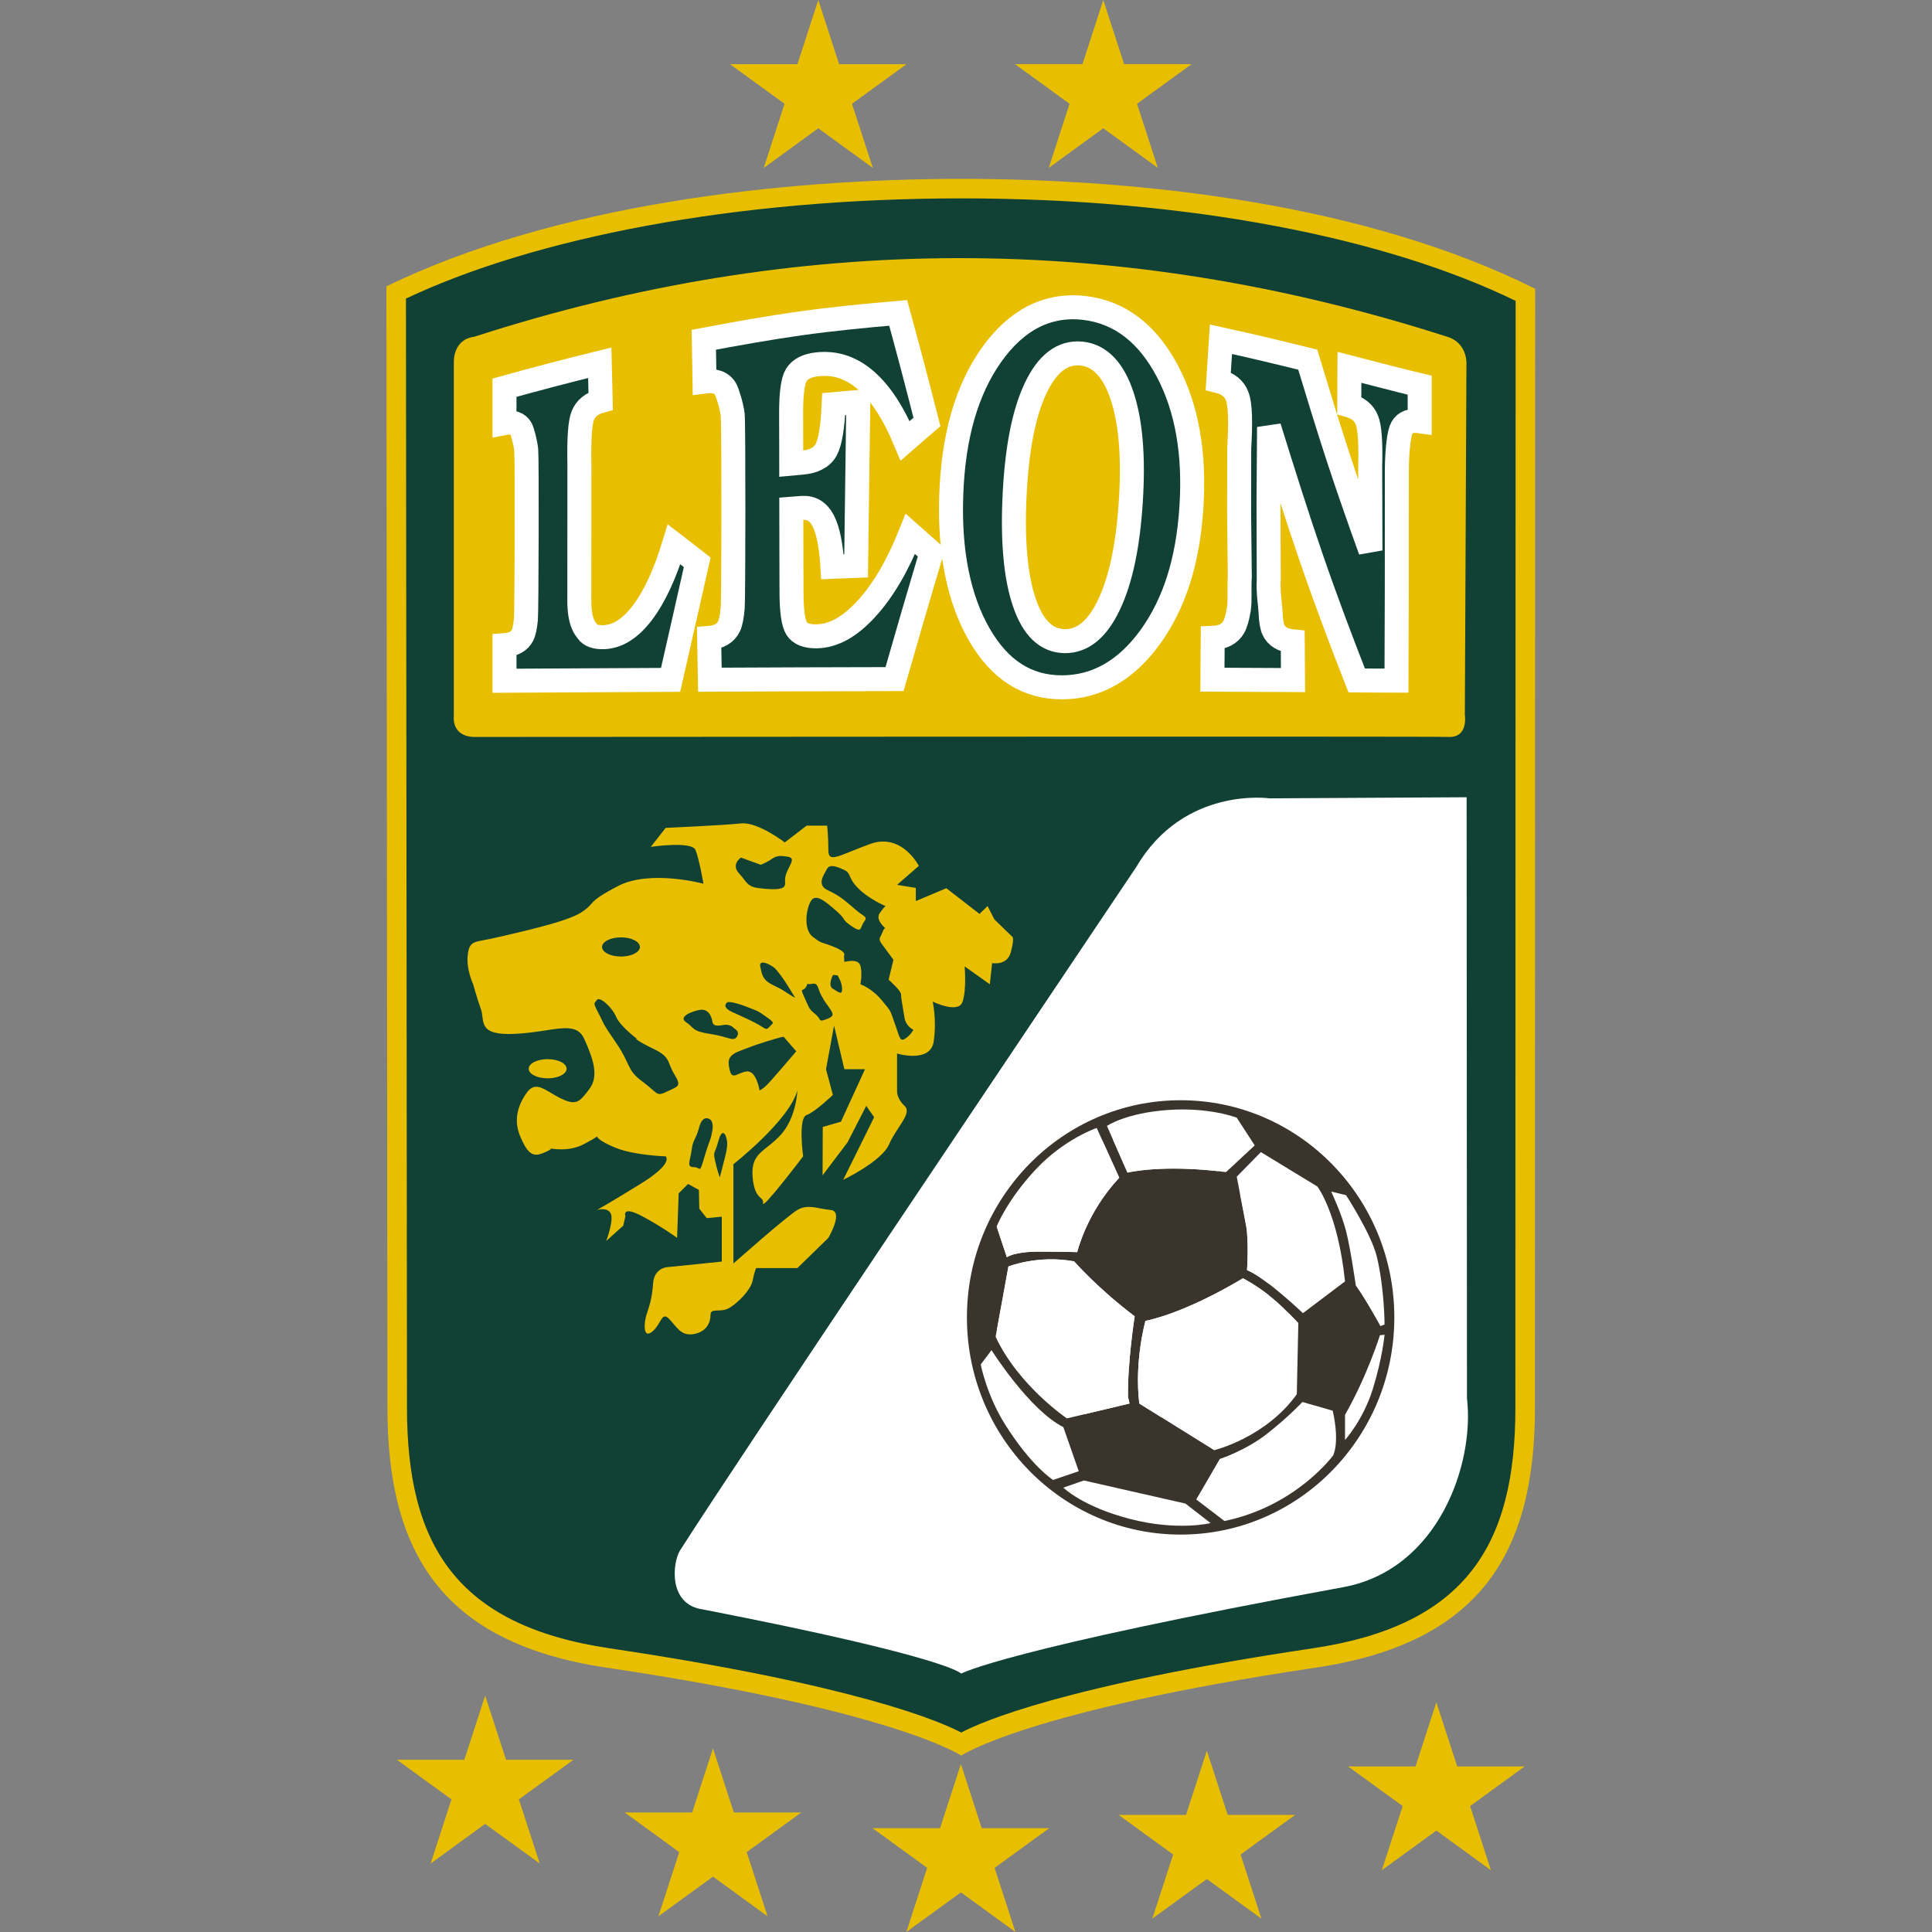
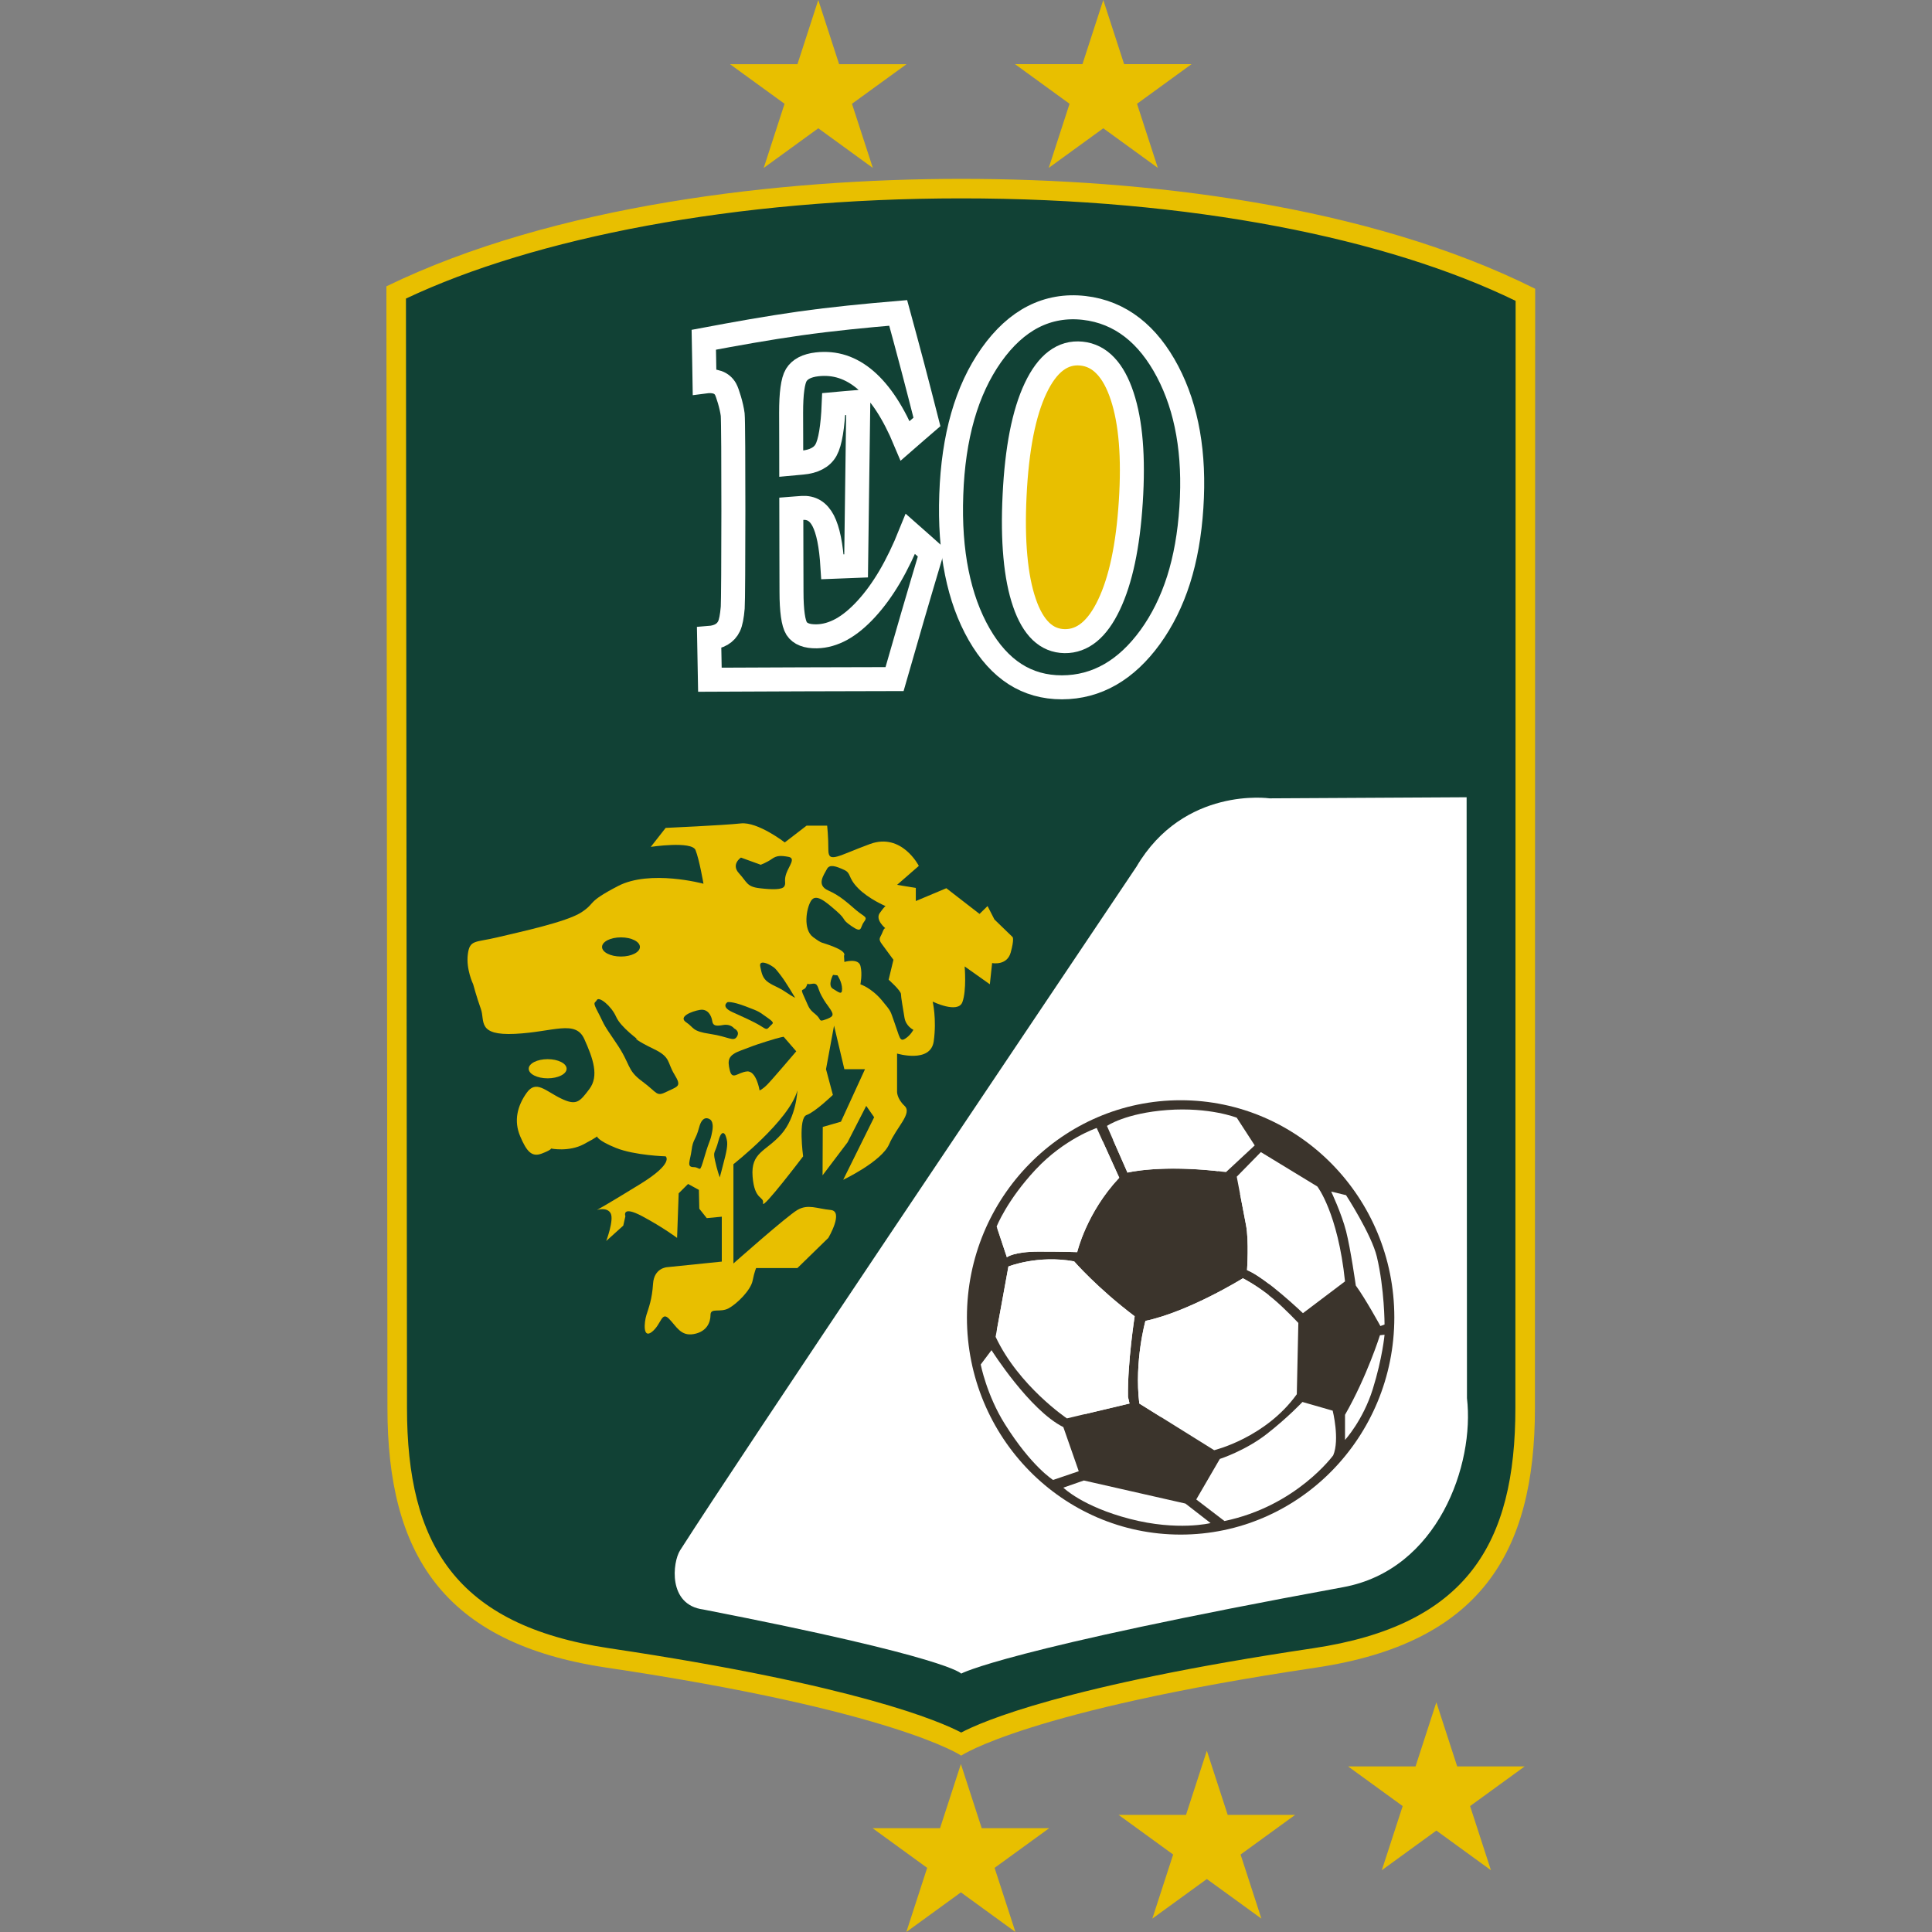
<svg xmlns="http://www.w3.org/2000/svg" width="50" height="50" viewBox="0 0 50 50" fill="none">
  <rect x="0" y="0" width="50" height="50" fill="#808080" stroke="none" />
  <path fill-rule="evenodd" clip-rule="evenodd" d="M22.583 47.314L23.995 48.34L23.456 50L24.868 48.974L26.279 50L25.74 48.34L27.152 47.314H25.407L24.868 45.654L24.328 47.314H22.583Z" fill="#E8BF00" />
-   <path fill-rule="evenodd" clip-rule="evenodd" d="M10.272 45.542L11.684 46.568L11.145 48.228L12.556 47.202L13.969 48.228L13.429 46.568L14.841 45.542H13.096L12.556 43.883L12.017 45.542H10.272Z" fill="#E8BF00" />
  <path fill-rule="evenodd" clip-rule="evenodd" d="M34.889 45.715L36.301 46.741L35.761 48.401L37.173 47.375L38.585 48.401L38.046 46.741L39.458 45.715H37.712L37.173 44.055L36.634 45.715H34.889Z" fill="#E8BF00" />
  <path fill-rule="evenodd" clip-rule="evenodd" d="M28.949 46.969L30.361 47.995L29.822 49.654L31.233 48.629L32.645 49.654L32.106 47.995L33.518 46.969H31.773L31.233 45.309L30.694 46.969H28.949Z" fill="#E8BF00" />
-   <path fill-rule="evenodd" clip-rule="evenodd" d="M16.168 46.907L17.579 47.933L17.04 49.593L18.452 48.567L19.864 49.593L19.325 47.933L20.736 46.907H18.991L18.452 45.247L17.913 46.907H16.168Z" fill="#E8BF00" />
  <path fill-rule="evenodd" clip-rule="evenodd" d="M39.477 7.655L39.471 36.464C39.471 38.179 39.486 42.119 34.017 42.934C26.459 44.06 24.875 45.155 24.875 45.155C24.875 45.155 23.292 44.06 15.734 42.934C10.265 42.119 10.28 38.179 10.28 36.465L10.253 7.595C13.619 5.961 18.91 4.908 24.875 4.908C30.936 4.908 36.12 5.977 39.477 7.655L39.477 7.655Z" fill="#114135" />
  <path fill-rule="evenodd" clip-rule="evenodd" d="M32.855 20.661L37.956 20.633L37.965 36.185C38.166 37.893 37.222 40.625 34.761 41.076C25.984 42.686 24.875 43.313 24.875 43.313C24.875 43.313 24.604 42.901 18.202 41.654C17.275 41.533 17.407 40.426 17.6 40.124C19.212 37.599 26.432 26.878 29.411 22.431C30.64 20.342 32.855 20.661 32.855 20.661L32.855 20.661Z" fill="white" />
  <path fill-rule="evenodd" clip-rule="evenodd" d="M25.024 34.094C25.024 30.991 27.5 28.474 30.555 28.474C33.609 28.474 36.085 30.991 36.085 34.094C36.085 37.198 33.609 39.715 30.555 39.715C27.5 39.715 25.024 37.198 25.024 34.094Z" fill="#3B342C" />
  <path fill-rule="evenodd" clip-rule="evenodd" d="M27.878 32.405C27.878 32.405 28.116 31.383 28.966 30.48L28.383 29.192C28.383 29.192 27.546 29.471 26.802 30.268C26.058 31.064 25.793 31.742 25.793 31.742L26.058 32.538C26.058 32.538 26.232 32.392 26.882 32.392C27.532 32.392 27.878 32.405 27.878 32.405L27.878 32.405ZM29.232 36.323L27.612 36.708C27.612 36.708 26.364 35.87 25.766 34.596L26.098 32.777C26.098 32.777 26.856 32.472 27.798 32.644C27.798 32.644 28.396 33.334 29.365 34.065C29.365 34.065 29.179 35.26 29.192 36.15L29.232 36.323ZM27.918 38.075L27.254 38.301C27.254 38.301 26.696 37.956 26.005 36.854C25.533 36.101 25.381 35.313 25.381 35.313L25.66 34.942C25.66 34.942 26.642 36.495 27.519 36.933L27.918 38.075ZM28.05 38.315L30.679 38.912L31.33 39.417C31.33 39.417 30.479 39.63 29.245 39.31C28.011 38.991 27.519 38.5 27.519 38.5L28.05 38.315ZM33.707 36.283L34.49 36.508C34.49 36.508 34.676 37.252 34.504 37.663C34.504 37.663 33.548 38.979 31.689 39.364L30.959 38.806L31.569 37.757C31.569 37.757 32.233 37.544 32.791 37.106C33.349 36.668 33.707 36.283 33.707 36.283L33.707 36.283ZM35.832 34.543L35.713 34.556C35.713 34.556 35.38 35.619 34.809 36.615V37.265C34.809 37.265 35.274 36.76 35.527 35.951C35.779 35.141 35.832 34.543 35.832 34.543L35.832 34.543ZM34.451 30.838L34.836 30.931C34.836 30.931 35.495 31.947 35.633 32.525C35.832 33.361 35.832 34.278 35.832 34.278L35.725 34.318C35.725 34.318 35.34 33.614 35.088 33.269C35.088 33.269 34.955 32.326 34.836 31.861C34.716 31.396 34.451 30.838 34.451 30.838L34.451 30.838ZM32.166 33.082C32.166 33.082 30.773 33.946 29.644 34.185C29.644 34.185 29.352 35.221 29.485 36.323L31.423 37.531C31.423 37.531 32.751 37.212 33.561 36.083L33.601 34.238C33.601 34.238 33.251 33.862 32.937 33.601C32.539 33.269 32.166 33.082 32.166 33.082L32.166 33.082ZM32.007 30.453L32.631 29.816L34.092 30.706C34.092 30.706 34.623 31.383 34.809 33.162L33.72 33.985C33.72 33.985 32.764 33.069 32.273 32.87C32.273 32.87 32.326 32.113 32.246 31.701L32.007 30.453ZM28.648 29.139L29.179 30.347C29.179 30.347 30.069 30.122 31.729 30.334L32.472 29.643L32.007 28.926C32.007 28.926 31.304 28.648 30.215 28.727C29.125 28.807 28.648 29.139 28.648 29.139Z" fill="white" />
  <path fill-rule="evenodd" clip-rule="evenodd" d="M25.811 31.796C26.263 30.639 27.289 29.769 28.539 29.537L28.966 30.48C28.116 31.383 27.878 32.405 27.878 32.405C27.878 32.405 27.532 32.392 26.882 32.392C26.232 32.392 26.058 32.538 26.058 32.538L25.811 31.796L25.811 31.796ZM28.806 29.498C28.938 29.483 29.072 29.475 29.208 29.475C30.09 29.475 30.899 29.789 31.53 30.31C29.998 30.14 29.179 30.347 29.179 30.347L28.806 29.498ZM32.091 30.89C32.569 31.507 32.853 32.28 32.853 33.12C32.853 33.159 32.853 33.198 32.851 33.236C32.642 33.076 32.433 32.935 32.273 32.87C32.273 32.87 32.326 32.113 32.246 31.701L32.091 30.89ZM32.832 33.516C32.665 35.064 31.528 36.322 30.042 36.67L29.485 36.323C29.352 35.221 29.644 34.184 29.644 34.184C30.773 33.946 32.167 33.082 32.167 33.082C32.167 33.082 32.475 33.237 32.832 33.516L32.832 33.516ZM28.096 36.593C27.039 36.254 26.192 35.447 25.8 34.415L26.098 32.777C26.098 32.777 26.856 32.471 27.799 32.644C27.799 32.644 28.396 33.334 29.365 34.065C29.365 34.065 29.179 35.26 29.192 36.15L29.232 36.323L28.096 36.593Z" fill="white" />
  <path fill-rule="evenodd" clip-rule="evenodd" d="M39.724 36.438C39.724 40.201 38.297 42.526 34.055 43.158C26.587 44.27 24.876 45.435 24.876 45.435C24.876 45.435 23.164 44.27 15.696 43.158C11.455 42.526 10.027 40.201 10.027 36.438L10 7.41C14.35 5.299 20.187 4.629 24.875 4.629C29.606 4.629 35.367 5.292 39.73 7.473L39.724 36.438L39.724 36.438ZM39.218 36.438L39.224 7.786C35.91 6.171 30.828 5.134 24.875 5.134C19.018 5.134 13.833 6.155 10.506 7.727L10.533 36.438C10.533 39.95 11.783 42.063 15.771 42.657C22.186 43.613 24.345 44.558 24.876 44.838C25.406 44.557 27.566 43.613 33.98 42.657C37.968 42.063 39.218 39.95 39.218 36.438L39.218 36.438Z" fill="#E8BF00" />
-   <path fill-rule="evenodd" clip-rule="evenodd" d="M12.272 8.716C20.609 6.018 28.945 5.99 37.419 8.704C38.008 8.864 37.951 9.453 37.951 9.453L37.91 18.503C37.91 18.503 38.008 19.093 37.488 19.072C37.489 19.053 12.266 19.072 12.266 19.072C11.677 19.053 11.745 18.543 11.745 18.543V9.373C11.745 9.373 11.717 8.784 12.272 8.716L12.272 8.716Z" fill="#E8BF00" />
  <path fill-rule="evenodd" clip-rule="evenodd" d="M31.598 8.78C31.981 8.864 32.361 8.95 32.737 9.039C33.11 9.127 33.479 9.218 33.844 9.308C34.104 10.166 34.362 11.012 34.633 11.841C34.901 12.658 35.183 13.458 35.467 14.246L35.46 12.073C35.469 11.761 35.466 11.504 35.451 11.303C35.437 11.102 35.41 10.957 35.373 10.867C35.336 10.775 35.28 10.698 35.204 10.635C35.129 10.573 35.034 10.525 34.919 10.492L34.924 9.507C34.924 9.507 36.45 9.903 36.741 9.97V10.901C36.629 10.885 36.535 10.891 36.459 10.919C36.382 10.947 36.323 10.998 36.282 11.072C36.243 11.144 36.212 11.275 36.19 11.465C36.168 11.656 36.154 11.905 36.15 12.213L36.149 15.186L36.141 17.615L35.626 17.613L35.111 17.61C34.708 16.58 34.31 15.527 33.938 14.444C33.559 13.341 33.202 12.208 32.843 11.052L32.829 13.028L32.835 15.004C32.815 15.342 32.871 15.619 32.881 15.834C32.89 16.048 32.914 16.202 32.953 16.293C32.993 16.383 33.056 16.453 33.14 16.504C33.224 16.554 33.329 16.585 33.456 16.598L33.463 17.6L32.359 17.595L31.377 17.59L31.385 16.508C31.516 16.503 31.627 16.478 31.718 16.431C31.808 16.384 31.878 16.317 31.929 16.229C31.98 16.138 32.025 15.984 32.061 15.767C32.097 15.55 32.065 15.269 32.086 14.925L32.068 13.258L32.071 11.591C32.092 11.247 32.098 10.963 32.09 10.741C32.081 10.519 32.058 10.357 32.019 10.257C31.982 10.156 31.923 10.073 31.841 10.007C31.759 9.941 31.654 9.893 31.528 9.862L31.563 9.321L31.598 8.78L31.598 8.78Z" fill="#114135" />
-   <path fill-rule="evenodd" clip-rule="evenodd" d="M31.598 8.78C31.981 8.864 32.361 8.95 32.737 9.039C33.11 9.127 33.479 9.218 33.844 9.308C34.104 10.166 34.362 11.012 34.633 11.841C34.901 12.658 35.183 13.458 35.467 14.246L35.46 12.073C35.469 11.761 35.466 11.504 35.451 11.303C35.437 11.102 35.41 10.957 35.373 10.867C35.336 10.775 35.28 10.698 35.204 10.635C35.129 10.573 35.034 10.525 34.919 10.492L34.924 9.507C34.924 9.507 36.45 9.903 36.741 9.97V10.901C36.629 10.885 36.535 10.891 36.459 10.919C36.382 10.947 36.323 10.998 36.282 11.072C36.243 11.144 36.212 11.275 36.19 11.465C36.168 11.656 36.15 11.905 36.15 12.213L36.149 15.186L36.141 17.615L35.626 17.613L35.111 17.61C34.708 16.58 34.31 15.527 33.938 14.444C33.559 13.341 33.202 12.208 32.843 11.052L32.829 13.028L32.835 15.004C32.815 15.342 32.871 15.619 32.881 15.834C32.89 16.048 32.914 16.202 32.953 16.293C32.993 16.383 33.056 16.453 33.14 16.504C33.224 16.554 33.329 16.585 33.456 16.598L33.463 17.6L32.359 17.595L31.377 17.59L31.385 16.508C31.516 16.503 31.627 16.478 31.718 16.431C31.808 16.384 31.878 16.317 31.929 16.229C31.98 16.138 32.025 15.984 32.061 15.767C32.097 15.55 32.065 15.269 32.086 14.925L32.068 13.258L32.071 11.591C32.092 11.247 32.098 10.963 32.09 10.741C32.081 10.519 32.058 10.357 32.019 10.257C31.982 10.156 31.923 10.073 31.841 10.007C31.759 9.941 31.654 9.893 31.528 9.862L31.563 9.321L31.598 8.78L31.598 8.78Z" stroke="white" stroke-width="0.621" />
  <path fill-rule="evenodd" clip-rule="evenodd" d="M28.058 7.969C28.529 8.023 28.944 8.196 29.304 8.475C29.662 8.753 29.965 9.136 30.218 9.617C30.469 10.096 30.646 10.628 30.748 11.214C30.85 11.797 30.879 12.437 30.833 13.134C30.788 13.829 30.677 14.452 30.501 15.007C30.323 15.565 30.079 16.056 29.77 16.484C29.459 16.913 29.114 17.237 28.733 17.456C28.351 17.675 27.935 17.787 27.483 17.788C27.029 17.788 26.625 17.674 26.269 17.446C25.912 17.217 25.603 16.873 25.34 16.415C25.076 15.954 24.883 15.423 24.762 14.821C24.64 14.219 24.592 13.546 24.619 12.8C24.645 12.055 24.743 11.381 24.915 10.778C25.087 10.176 25.334 9.646 25.655 9.191C25.976 8.737 26.339 8.403 26.742 8.197C27.143 7.993 27.584 7.915 28.058 7.969Z" fill="#114135" stroke="white" stroke-width="0.621" />
  <path fill-rule="evenodd" clip-rule="evenodd" d="M27.989 9.151C27.747 9.126 27.526 9.189 27.328 9.338C27.129 9.488 26.954 9.725 26.802 10.046C26.649 10.368 26.528 10.761 26.437 11.222C26.347 11.684 26.287 12.215 26.258 12.813C26.228 13.409 26.235 13.94 26.278 14.404C26.32 14.869 26.398 15.267 26.512 15.598C26.624 15.928 26.768 16.174 26.941 16.34C27.114 16.505 27.318 16.589 27.553 16.593C27.786 16.596 27.999 16.518 28.191 16.36C28.382 16.202 28.552 15.965 28.702 15.648C28.852 15.332 28.975 14.953 29.069 14.509C29.163 14.067 29.228 13.559 29.265 12.985C29.302 12.41 29.302 11.895 29.265 11.441C29.228 10.985 29.153 10.589 29.042 10.253C28.93 9.913 28.787 9.65 28.611 9.466C28.436 9.281 28.228 9.175 27.989 9.151Z" fill="#E8BF00" stroke="white" stroke-width="0.621" />
  <path fill-rule="evenodd" clip-rule="evenodd" d="M18.214 8.793C19.033 8.639 19.862 8.49 20.701 8.371C21.544 8.253 22.394 8.17 23.245 8.098C23.372 8.565 23.499 9.033 23.623 9.503C23.747 9.974 23.868 10.447 23.989 10.92L23.707 11.163L23.426 11.408C23.276 11.049 23.116 10.739 22.946 10.477C22.776 10.216 22.594 10.003 22.404 9.839C22.215 9.676 22.015 9.56 21.805 9.491C21.595 9.423 21.375 9.403 21.145 9.429C21.012 9.444 20.901 9.476 20.811 9.522C20.722 9.569 20.654 9.63 20.607 9.707C20.562 9.781 20.529 9.9 20.507 10.063C20.484 10.226 20.474 10.434 20.474 10.686L20.476 11.342L20.477 11.999L20.618 11.986L20.759 11.973C20.912 11.96 21.039 11.926 21.142 11.871C21.246 11.817 21.325 11.742 21.378 11.646C21.432 11.548 21.475 11.399 21.508 11.201C21.541 11.003 21.564 10.756 21.576 10.459L21.894 10.43L22.213 10.404L22.184 12.525L22.156 14.645L21.85 14.657L21.544 14.669C21.527 14.391 21.498 14.153 21.458 13.954C21.418 13.756 21.366 13.597 21.304 13.477C21.242 13.358 21.166 13.271 21.075 13.215C20.984 13.16 20.879 13.137 20.759 13.145L20.619 13.155L20.479 13.166L20.481 14.24L20.484 15.314C20.484 15.562 20.496 15.765 20.518 15.923C20.54 16.082 20.573 16.196 20.617 16.266C20.662 16.336 20.728 16.387 20.815 16.421C20.901 16.455 21.008 16.47 21.136 16.468C21.351 16.464 21.565 16.403 21.779 16.286C21.992 16.168 22.205 15.992 22.419 15.759C22.634 15.525 22.837 15.246 23.027 14.924C23.217 14.599 23.395 14.231 23.561 13.818L23.834 14.059L24.107 14.302C23.944 14.849 23.781 15.396 23.622 15.942L23.151 17.575L20.761 17.581L18.372 17.591L18.362 17.05L18.352 16.51C18.481 16.5 18.587 16.47 18.674 16.419C18.759 16.368 18.825 16.298 18.868 16.206C18.913 16.112 18.944 15.952 18.963 15.724C18.983 15.496 18.988 10.952 18.962 10.729C18.935 10.506 18.826 10.156 18.778 10.072C18.73 9.987 18.66 9.928 18.569 9.895C18.478 9.862 18.366 9.855 18.233 9.873L18.224 9.333L18.214 8.793Z" fill="#114135" />
  <path fill-rule="evenodd" clip-rule="evenodd" d="M18.214 8.793C19.033 8.639 19.862 8.49 20.701 8.371C21.544 8.253 22.394 8.17 23.245 8.098C23.372 8.565 23.499 9.033 23.623 9.503C23.747 9.974 23.868 10.447 23.989 10.92L23.707 11.163L23.426 11.408C23.276 11.049 23.116 10.739 22.946 10.477C22.776 10.216 22.594 10.003 22.404 9.839C22.215 9.676 22.015 9.56 21.805 9.491C21.595 9.423 21.375 9.403 21.145 9.429C21.012 9.444 20.901 9.476 20.811 9.522C20.722 9.569 20.654 9.63 20.607 9.707C20.562 9.781 20.529 9.9 20.507 10.063C20.484 10.226 20.474 10.434 20.474 10.686L20.476 11.342L20.477 11.999L20.618 11.986L20.759 11.973C20.912 11.96 21.039 11.926 21.142 11.871C21.246 11.817 21.325 11.742 21.378 11.646C21.432 11.548 21.475 11.399 21.508 11.201C21.541 11.003 21.564 10.756 21.576 10.459L21.894 10.43L22.213 10.404L22.184 12.525L22.156 14.645L21.85 14.657L21.544 14.669C21.527 14.391 21.498 14.153 21.458 13.954C21.418 13.756 21.366 13.597 21.304 13.477C21.242 13.358 21.166 13.271 21.075 13.215C20.984 13.16 20.879 13.137 20.759 13.145L20.619 13.155L20.479 13.166L20.481 14.24L20.484 15.314C20.484 15.562 20.496 15.765 20.518 15.923C20.54 16.082 20.573 16.196 20.617 16.266C20.662 16.336 20.728 16.387 20.815 16.421C20.901 16.455 21.008 16.47 21.136 16.468C21.351 16.464 21.565 16.403 21.779 16.286C21.992 16.168 22.205 15.992 22.419 15.759C22.634 15.525 22.837 15.246 23.027 14.924C23.217 14.599 23.395 14.231 23.561 13.818L23.834 14.059L24.107 14.302C23.944 14.849 23.781 15.396 23.622 15.942L23.151 17.575L20.761 17.581L18.372 17.591L18.362 17.05L18.352 16.51C18.481 16.5 18.587 16.47 18.674 16.419C18.759 16.368 18.825 16.298 18.868 16.206C18.913 16.112 18.944 15.952 18.963 15.724C18.983 15.496 18.988 10.952 18.962 10.729C18.935 10.506 18.826 10.156 18.778 10.072C18.73 9.987 18.66 9.928 18.569 9.895C18.478 9.862 18.366 9.855 18.233 9.873L18.224 9.333L18.214 8.793Z" stroke="white" stroke-width="0.621" />
-   <path fill-rule="evenodd" clip-rule="evenodd" d="M13.056 10.034C13.447 9.926 13.845 9.817 14.253 9.71C14.668 9.601 15.092 9.494 15.522 9.388L15.534 9.883L15.545 10.379C15.43 10.41 15.334 10.456 15.258 10.518C15.182 10.58 15.124 10.657 15.085 10.75C15.048 10.84 15.022 10.991 15.007 11.202C14.992 11.413 14.988 11.685 14.995 12.018L14.993 15.552C14.993 16.132 15.16 16.279 15.198 16.336C15.235 16.391 15.29 16.432 15.362 16.457C15.434 16.483 15.523 16.494 15.63 16.49C15.804 16.483 15.974 16.429 16.139 16.325C16.305 16.221 16.466 16.067 16.622 15.862C16.78 15.654 16.927 15.403 17.064 15.108C17.202 14.812 17.328 14.472 17.445 14.088L17.744 14.318L18.044 14.553L17.697 16.088L17.355 17.595L15.203 17.606L13.056 17.618V17.157V16.697C13.171 16.689 13.268 16.665 13.346 16.622C13.424 16.58 13.482 16.519 13.521 16.442C13.562 16.362 13.592 16.222 13.611 16.021C13.63 15.82 13.64 11.841 13.619 11.645C13.598 11.449 13.521 11.16 13.483 11.092C13.445 11.025 13.391 10.979 13.32 10.955C13.248 10.931 13.161 10.929 13.056 10.949V10.491L13.056 10.034Z" fill="#114135" stroke="white" stroke-width="0.621" />
  <path fill-rule="evenodd" clip-rule="evenodd" d="M18.206 22.871C18.206 22.871 16.826 22.496 15.991 22.932C15.156 23.368 15.435 23.356 15.048 23.61C14.66 23.864 13.438 24.122 12.869 24.259C12.3 24.396 12.155 24.311 12.107 24.699C12.058 25.086 12.246 25.474 12.246 25.474C12.246 25.474 12.337 25.813 12.446 26.115C12.554 26.417 12.337 26.805 13.329 26.756C14.321 26.708 14.894 26.383 15.122 26.891C15.35 27.398 15.507 27.845 15.253 28.184C14.999 28.523 14.914 28.62 14.515 28.427C14.116 28.233 13.873 27.942 13.631 28.281C13.389 28.62 13.292 29.006 13.462 29.406C13.631 29.806 13.765 29.951 14.019 29.855C14.273 29.758 14.262 29.724 14.262 29.724C14.262 29.724 14.72 29.818 15.108 29.612C15.495 29.407 15.448 29.406 15.448 29.406C15.448 29.406 15.459 29.515 15.943 29.709C16.427 29.903 17.227 29.926 17.227 29.926C17.227 29.926 17.456 30.097 16.573 30.641C15.689 31.186 15.448 31.314 15.448 31.314C15.448 31.314 15.713 31.229 15.804 31.401C15.895 31.573 15.689 32.117 15.689 32.117L16.13 31.719L16.185 31.476C16.185 31.476 16.076 31.186 16.621 31.476C17.165 31.767 17.523 32.037 17.523 32.037L17.564 30.883L17.807 30.641L18.087 30.794L18.098 31.282L18.291 31.525L18.68 31.488V32.65L17.262 32.795C17.262 32.795 16.927 32.814 16.901 33.223C16.875 33.631 16.79 33.836 16.73 34.03C16.669 34.224 16.633 34.66 16.875 34.466C17.117 34.272 17.117 33.933 17.311 34.127C17.505 34.321 17.613 34.586 17.952 34.526C18.291 34.466 18.388 34.224 18.388 34.03C18.388 33.836 18.637 33.978 18.857 33.859C19.078 33.739 19.428 33.389 19.477 33.146C19.526 32.904 19.569 32.818 19.569 32.818H20.636L21.437 32.037C21.437 32.037 21.846 31.346 21.497 31.314C21.147 31.282 20.912 31.152 20.636 31.314C20.36 31.476 18.981 32.699 18.981 32.699V30.129C18.981 30.129 20.428 28.995 20.636 28.22C20.636 28.22 20.614 28.911 20.215 29.359C19.816 29.806 19.428 29.818 19.477 30.448C19.526 31.077 19.775 30.95 19.747 31.141C19.719 31.331 20.785 29.926 20.785 29.926C20.785 29.926 20.649 28.936 20.874 28.857C21.099 28.777 21.555 28.336 21.555 28.336L21.377 27.671L21.585 26.543L21.852 27.671H22.386L21.763 29.03L21.293 29.165L21.288 30.418L21.934 29.564L22.418 28.62L22.623 28.914L21.822 30.533C21.822 30.533 22.817 30.06 23.011 29.612C23.205 29.165 23.616 28.814 23.41 28.62C23.205 28.426 23.216 28.249 23.216 28.249V27.266C23.216 27.266 24.084 27.527 24.165 26.948C24.245 26.369 24.137 25.921 24.137 25.921C24.137 25.921 24.791 26.241 24.906 25.936C25.02 25.631 24.965 25.011 24.965 25.011L25.617 25.473L25.676 24.924C25.676 24.924 26.061 25.001 26.157 24.65C26.254 24.299 26.206 24.251 26.206 24.251L25.736 23.796L25.558 23.449L25.35 23.652L24.491 22.987L23.701 23.319V22.98L23.216 22.9L23.779 22.409C23.779 22.409 23.339 21.541 22.515 21.843C21.692 22.145 21.438 22.351 21.438 22C21.438 21.649 21.407 21.368 21.407 21.368L20.874 21.368L20.31 21.802C20.31 21.802 19.61 21.262 19.174 21.31C18.739 21.358 17.227 21.426 17.227 21.426L16.842 21.917C16.842 21.917 17.904 21.758 18 22C18.098 22.242 18.206 22.871 18.206 22.871L18.206 22.871Z" fill="#E8BF00" />
  <path fill-rule="evenodd" clip-rule="evenodd" d="M13.683 27.659C13.683 27.522 13.902 27.411 14.173 27.411C14.444 27.411 14.664 27.522 14.664 27.659C14.664 27.796 14.444 27.907 14.173 27.907C13.902 27.907 13.683 27.796 13.683 27.659Z" fill="#E8BF00" />
  <path fill-rule="evenodd" clip-rule="evenodd" d="M15.581 24.507C15.581 24.37 15.8 24.259 16.071 24.259C16.341 24.259 16.561 24.37 16.561 24.507C16.561 24.644 16.341 24.755 16.071 24.755C15.8 24.755 15.581 24.644 15.581 24.507Z" fill="#114135" />
  <path fill-rule="evenodd" clip-rule="evenodd" d="M19.688 22.38L19.175 22.194C19.175 22.194 18.911 22.369 19.125 22.601C19.338 22.832 19.321 22.947 19.658 22.987C19.995 23.027 20.244 23.027 20.298 22.939C20.351 22.85 20.28 22.796 20.351 22.601C20.422 22.405 20.6 22.21 20.404 22.175C20.209 22.139 20.102 22.139 19.977 22.228C19.853 22.317 19.688 22.38 19.688 22.38Z" fill="#114135" />
  <path fill-rule="evenodd" clip-rule="evenodd" d="M21.843 22.511C21.647 22.423 21.47 22.352 21.399 22.494C21.328 22.636 21.114 22.903 21.434 23.045C21.755 23.187 21.95 23.381 22.163 23.56C22.376 23.738 22.465 23.72 22.358 23.862C22.252 24.004 22.323 24.164 22.039 23.969C21.755 23.773 21.931 23.826 21.647 23.577C21.363 23.329 21.115 23.116 20.991 23.311C20.866 23.506 20.777 24.058 21.044 24.253C21.31 24.448 21.22 24.36 21.576 24.502C21.932 24.644 21.843 24.733 21.843 24.733L21.852 24.895C21.852 24.895 22.216 24.786 22.269 24.999C22.323 25.212 22.267 25.474 22.267 25.474C22.267 25.474 22.554 25.567 22.821 25.887C23.087 26.208 23.031 26.142 23.156 26.485C23.282 26.829 23.283 26.971 23.424 26.882C23.567 26.793 23.638 26.651 23.638 26.651C23.638 26.651 23.443 26.563 23.407 26.332C23.371 26.1 23.317 25.816 23.317 25.727C23.317 25.639 22.998 25.355 22.998 25.355L23.122 24.839C23.122 24.839 22.927 24.572 22.821 24.43C22.714 24.288 22.785 24.27 22.838 24.128C22.892 23.986 22.919 24.028 22.919 24.028C22.919 24.028 22.643 23.808 22.767 23.631C22.892 23.453 22.919 23.45 22.919 23.45C22.919 23.45 22.483 23.267 22.208 22.987C21.932 22.707 22.039 22.6 21.843 22.511Z" fill="#114135" />
  <path fill-rule="evenodd" clip-rule="evenodd" d="M21.559 25.23C21.559 25.23 21.41 25.504 21.555 25.589C21.701 25.674 21.796 25.77 21.793 25.589C21.79 25.408 21.674 25.242 21.674 25.242L21.559 25.23Z" fill="#114135" />
  <path fill-rule="evenodd" clip-rule="evenodd" d="M19.942 24.981C19.817 24.91 19.64 24.857 19.676 25.017C19.711 25.177 19.728 25.319 19.889 25.426C20.049 25.532 20.12 25.532 20.333 25.674C20.546 25.816 20.577 25.821 20.577 25.821C20.577 25.82 20.333 25.407 20.209 25.248C20.085 25.088 20.066 25.052 19.942 24.981Z" fill="#114135" />
  <path fill-rule="evenodd" clip-rule="evenodd" d="M20.866 25.533C20.795 25.675 20.688 25.533 20.812 25.799C20.937 26.065 20.919 26.102 21.097 26.243C21.274 26.385 21.168 26.456 21.363 26.385C21.559 26.314 21.594 26.278 21.488 26.118C21.381 25.959 21.363 25.959 21.257 25.763C21.15 25.568 21.186 25.426 21.008 25.462C20.906 25.482 20.898 25.456 20.896 25.456C20.894 25.456 20.896 25.472 20.866 25.533Z" fill="#114135" />
  <path fill-rule="evenodd" clip-rule="evenodd" d="M18.828 25.936C18.828 25.936 18.644 26.048 18.947 26.19C19.249 26.332 19.232 26.314 19.516 26.456C19.8 26.598 19.817 26.687 19.906 26.581C19.995 26.474 20.084 26.492 19.853 26.332C19.622 26.172 19.676 26.189 19.303 26.047C18.929 25.905 18.828 25.936 18.828 25.936Z" fill="#114135" />
  <path fill-rule="evenodd" clip-rule="evenodd" d="M20.281 26.832L20.607 27.208C20.607 27.208 19.977 27.949 19.853 28.073C19.729 28.197 19.658 28.22 19.658 28.22C19.658 28.22 19.575 27.705 19.332 27.729C19.089 27.753 18.952 27.967 18.887 27.7C18.823 27.433 18.84 27.309 19.178 27.185C19.516 27.06 19.444 27.078 19.835 26.953C20.227 26.829 20.281 26.833 20.281 26.832Z" fill="#114135" />
  <path fill-rule="evenodd" clip-rule="evenodd" d="M19 26.616C19 26.616 18.911 26.492 18.716 26.527C18.521 26.563 18.45 26.545 18.432 26.421C18.414 26.296 18.325 26.1 18.112 26.136C17.899 26.172 17.544 26.314 17.757 26.456C17.97 26.598 17.899 26.687 18.379 26.758C18.858 26.829 18.982 26.971 19.071 26.829C19.16 26.687 19 26.616 19 26.616Z" fill="#114135" />
  <path fill-rule="evenodd" clip-rule="evenodd" d="M16.485 26.891C16.566 26.936 16.07 26.599 15.945 26.314C15.819 26.03 15.503 25.781 15.448 25.879C15.394 25.976 15.323 25.906 15.482 26.208C15.642 26.51 15.554 26.422 15.945 26.99C16.335 27.558 16.21 27.683 16.619 27.985C17.028 28.286 16.974 28.393 17.259 28.251C17.544 28.109 17.65 28.126 17.454 27.806C17.259 27.487 17.366 27.363 16.922 27.149C16.477 26.936 16.405 26.846 16.485 26.891Z" fill="#114135" />
  <path fill-rule="evenodd" clip-rule="evenodd" d="M18.36 28.962C18.36 28.962 18.183 28.837 18.094 29.175C18.005 29.512 17.934 29.477 17.899 29.761C17.863 30.045 17.757 30.205 17.952 30.205C18.148 30.205 18.091 30.412 18.235 29.927C18.379 29.441 18.379 29.565 18.432 29.281C18.485 28.997 18.36 28.962 18.36 28.962Z" fill="#114135" />
  <path fill-rule="evenodd" clip-rule="evenodd" d="M18.769 29.37C18.769 29.37 18.681 29.193 18.592 29.53C18.503 29.868 18.45 29.779 18.503 30.027C18.556 30.276 18.627 30.472 18.627 30.472C18.627 30.472 18.697 30.216 18.769 29.927C18.84 29.637 18.822 29.547 18.805 29.477C18.787 29.405 18.769 29.37 18.769 29.37Z" fill="#114135" />
  <path fill-rule="evenodd" clip-rule="evenodd" d="M28.553 0L28.014 1.66H26.268L27.68 2.686L27.141 4.345L28.553 3.32L29.965 4.345L29.426 2.686L30.837 1.66H29.092L28.553 0Z" fill="#E8BF00" />
  <path fill-rule="evenodd" clip-rule="evenodd" d="M21.177 0L20.638 1.661H18.892L20.304 2.686L19.765 4.346L21.177 3.32L22.589 4.346L22.049 2.686L23.461 1.661H21.716L21.177 0Z" fill="#E8BF00" />
</svg>